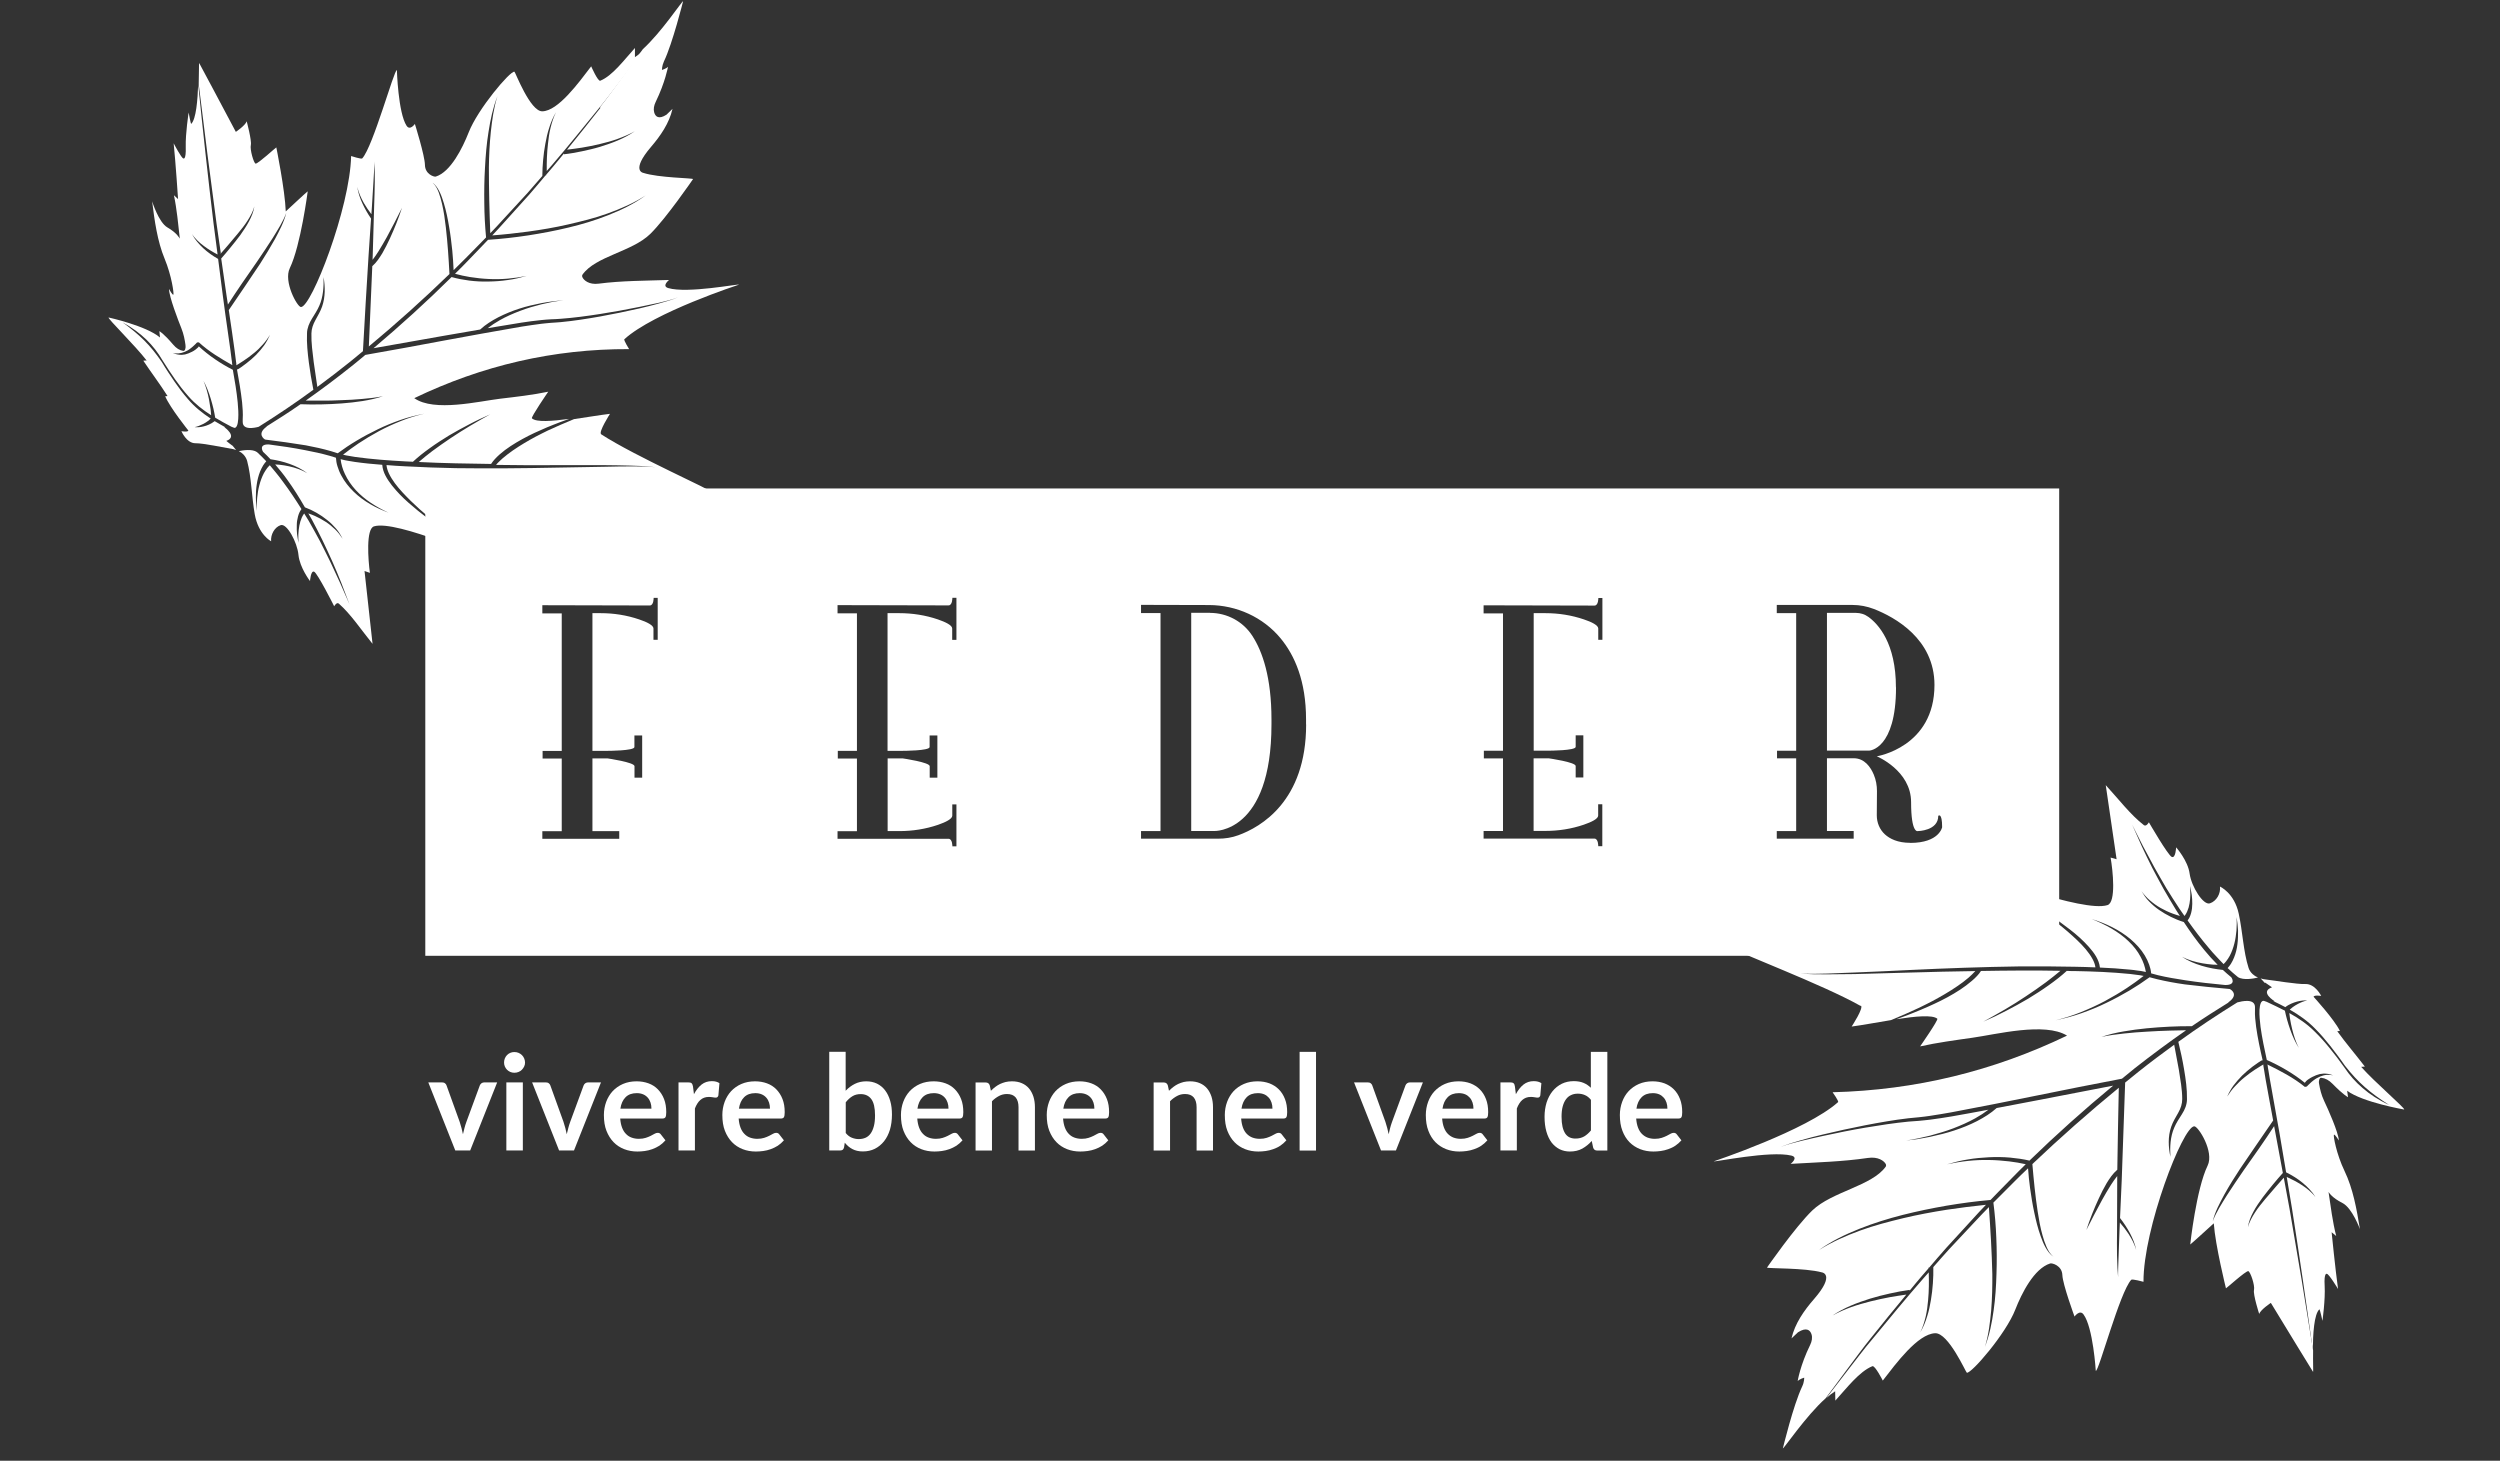
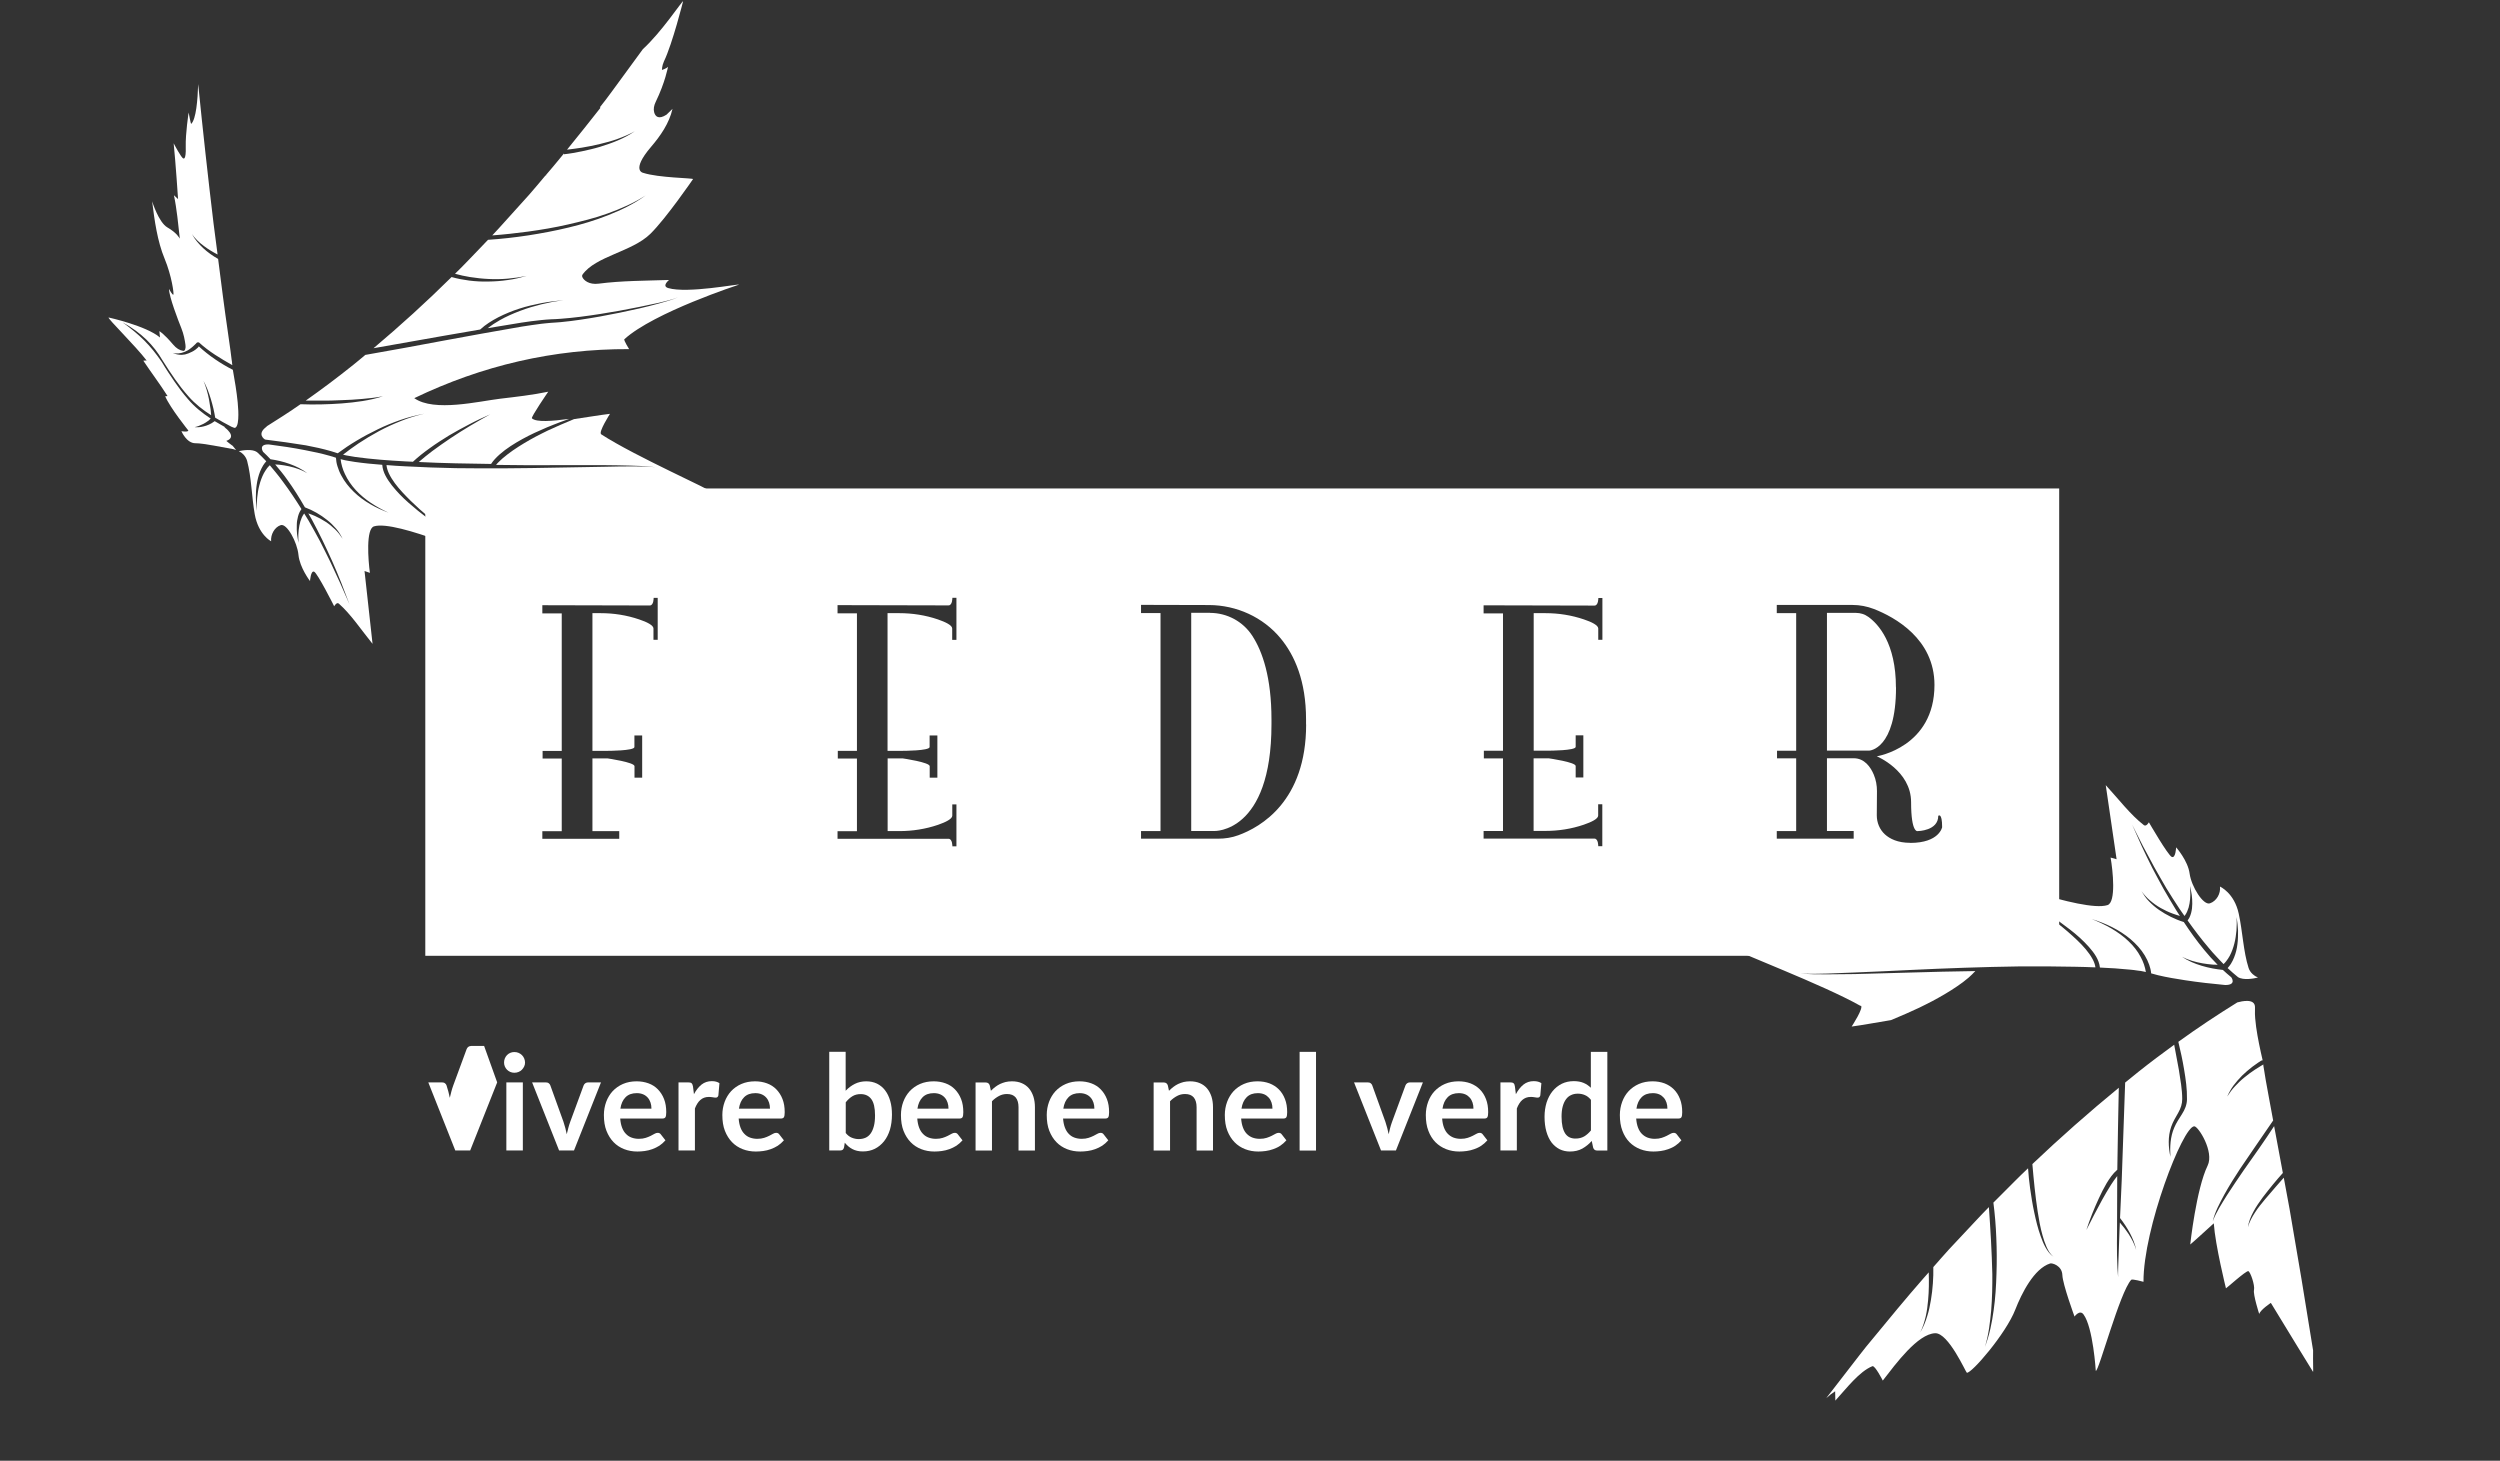
<svg xmlns="http://www.w3.org/2000/svg" id="Livello_1" viewBox="0 0 283.45 165.62">
  <rect x="0" y="0" width="283.45" height="165.62" fill="#333333" stroke="none" />
  <defs>
    <style>.cls-1{fill:#fff;}</style>
  </defs>
-   <path class="cls-1" d="M25,28.78c.27-.31.53-.62.82-.94.37-.43.75-.88,1.13-1.34.39-.47.78-.95,1.11-1.47.32-.51.63-1.05.78-1.63-.08.59-.32,1.16-.61,1.7-.29.55-.64,1.06-.99,1.56-.37.5-.75.97-1.12,1.42-.35.43-.69.84-1.04,1.23.21,1.41.41,2.82.61,4.23.05.33.1.66.15.99,1.06-1.64,2.16-3.23,3.28-4.83.6-.9,1.22-1.79,1.8-2.71.56-.92,1.17-1.85,1.54-2.86-.25,1.04-.78,2.02-1.28,2.97-.53.95-1.1,1.88-1.68,2.79-1.17,1.77-2.37,3.51-3.56,5.27,0,0,0,0,0,0,.12.84.25,1.67.37,2.51.11.82.17,1.23.29,2.06.05.41.08.62.13,1.03.03.21.04.31.07.52,0,.05,0,.09-.01.14.1-.06.16-.09.27-.16.2-.12.39-.25.59-.38.39-.25.76-.54,1.13-.84.37-.29.7-.62,1.01-.97.31-.34.59-.72.83-1.11-.19.42-.41.83-.68,1.21-.28.38-.58.74-.92,1.08-.34.34-.7.65-1.08.94-.19.15-.38.29-.58.43-.1.07-.2.14-.3.2-.05.03-.11.06-.17.07,0,0-.02,0-.02,0,.23,1.24.44,2.48.58,3.73.06.63.11,1.27.07,1.91,0,0,0,.01,0,.02,0,.11,0,.17,0,.29,0,.96,1.33.68,1.81.55,2.12-1.33,4.19-2.72,6.2-4.2-.2-1.03-.38-2.05-.51-3.08-.14-1.1-.26-2.2-.21-3.33,0-.28.07-.58.17-.86.1-.28.24-.54.39-.79.3-.49.61-.95.83-1.46.45-1.01.51-2.14.49-3.25.18,1.09.21,2.24-.17,3.34-.19.55-.5,1.05-.76,1.54-.27.49-.44.98-.45,1.5-.03,1.07.13,2.17.26,3.26.13.94.27,1.87.41,2.81,1.26-.93,2.52-1.89,3.75-2.88.48-.39.95-.78,1.42-1.17.2-3.62.41-7.25.64-10.87.09-1.39.18-2.78.28-4.17-.38-.55-.7-1.12-.97-1.7-.28-.6-.5-1.23-.59-1.89.15.64.42,1.25.74,1.82.25.44.55.87.86,1.28.02-.29.04-.59.06-.88.07-1.11.1-1.66.17-2.78.03-.55.05-.83.08-1.39.02-.46.06-.93,0-1.39.14,1.84.06,3.71,0,5.55-.06,1.85-.11,3.69-.16,5.54,0,.17-.01.35-.02.52.24-.3.46-.63.67-.96.33-.52.63-1.06.94-1.6.59-1.09,1.17-2.21,1.73-3.34-.39,1.18-.85,2.34-1.37,3.47-.26.57-.55,1.13-.86,1.68-.32.51-.63,1.02-1.14,1.47-.12,3.03-.25,6.07-.39,9.1,3.15-2.62,6.19-5.35,9.14-8.21-.09-1.76-.21-3.54-.41-5.29-.1-.9-.23-1.79-.43-2.66-.1-.44-.22-.87-.37-1.28-.16-.41-.35-.82-.7-1.12.38.27.61.67.81,1.07.2.41.33.83.47,1.27.26.86.44,1.75.59,2.65.16.89.26,1.8.36,2.7.07.74.12,1.47.15,2.22.94-.9,1.85-1.85,2.78-2.79.3-.3.6-.61.9-.92-.12-1.3-.19-2.59-.2-3.9-.02-1.33,0-2.67.08-4.02.07-1.35.18-2.7.4-4.05.21-1.35.49-2.72,1.01-4.04-.43,1.35-.6,2.7-.75,4.04-.14,1.34-.2,2.68-.22,4.02,0,2.49.06,4.98.16,7.47.49-.5.97-1.02,1.44-1.54,1.11-1.2,1.67-1.81,2.79-3.03.56-.63,1.12-1.28,1.67-1.92,0-.61.04-1.21.09-1.81.06-.61.13-1.22.25-1.83.11-.61.24-1.22.44-1.82.19-.61.43-1.21.78-1.77-.3.58-.48,1.18-.63,1.78-.15.6-.23,1.21-.29,1.81-.12,1.03-.15,2.06-.14,3.08.19-.22.38-.44.58-.66,1.85-2.15,3.63-4.36,5.42-6.56.92-1.1,1.77-2.27,2.66-3.42.93-1.22,1.45-1.91,2.28-3.01-.32.29-.64.55-.94.74,0-.42,0-.62,0-1.04-1.2,1.32-2.55,3.16-3.93,3.71-.27.11-1.03-1.63-1.03-1.63-1.43,1.87-3.74,5.06-5.54,5.1-1.38.03-3.07-4.47-3.16-4.49-.46-.14-4.16,4.23-5.19,6.88-.7,1.78-2.05,4.49-3.73,5.01-.2.06-1.21-.27-1.23-1.32-.01-1.05-1.14-4.65-1.14-4.65,0,0-.55.8-.94.21-.96-1.47-1.1-6.31-1.1-6.31-.31-.1-2.69,8.65-3.93,10.01-.1.11-1.26-.27-1.26-.27-.12,5.88-4.51,17.17-5.69,17.12-.42-.01-2-2.89-1.26-4.41,1.24-2.57,2.03-8.71,2.03-8.71-.03-.01-2.49,2.28-2.49,2.28-.09-2.45-1.07-7.26-1.07-7.26-.05,0-2.1,1.89-2.35,1.84-.21-.05-.66-1.59-.54-2.11.12-.49-.47-2.69-.47-2.69-.14.47-1.23,1.2-1.23,1.2-1.37-2.61-4.16-7.81-4.16-7.81-.03,0-.01,1.08-.05,2.39.64,5.27,1.31,10.54,2.02,15.81.16,1.16.34,2.31.5,3.46Z" />
  <path class="cls-1" d="M68.06,12.25c-1.24,1.58-2.5,3.16-3.77,4.72.56-.07,1.13-.14,1.69-.23.68-.11,1.35-.25,2.03-.41.67-.16,1.35-.34,2.01-.58.66-.24,1.32-.51,1.95-.87-1.21.84-2.57,1.34-3.92,1.76-.68.21-1.36.36-2.05.51-.68.14-1.37.27-2.06.34,0-.04,0-.06,0-.09-.41.49-.8.99-1.22,1.48-.27.31-.53.62-.8.94,0,.02,0,.05,0,.07-.03,0-.05,0-.07,0-.61.73-1.22,1.46-1.84,2.17-1.11,1.24-1.67,1.85-2.77,3.07-.47.53-.95,1.05-1.43,1.56,1.35-.1,2.7-.25,4.05-.43,1.52-.21,3.03-.46,4.54-.81,1.51-.35,3.02-.71,4.5-1.25,1.47-.53,2.94-1.16,4.31-2.05-1.32.97-2.79,1.67-4.26,2.25-1.48.59-2.99,1.04-4.5,1.4-1.52.37-3.04.65-4.57.89-1.52.23-3.03.4-4.55.5-.29.3-.58.61-.87.91-.94.97-1.85,1.95-2.81,2.88-.02.02-.04.04-.06.06.55.15,1.12.28,1.69.37.7.11,1.41.19,2.12.22,1.43.08,2.88-.06,4.32-.35-.71.2-1.43.38-2.16.47-.73.11-1.46.16-2.19.17-.73.02-1.46-.02-2.18-.11-.67-.09-1.33-.21-1.99-.4-2.85,2.82-5.8,5.5-8.85,8.07,2.62-.47,5.24-.93,7.86-1.39,1.41-.25,2.82-.49,4.23-.73.63-.58,1.32-1,2.06-1.39.77-.39,1.58-.72,2.39-.98.82-.27,1.65-.45,2.48-.62.42-.08.84-.14,1.26-.2.5-.05.75-.08,1.25-.14-.5.08-.75.12-1.25.2-.41.09-.83.17-1.24.27-.82.21-1.64.44-2.43.75-.79.3-1.57.64-2.29,1.05-.48.27-.95.58-1.38.91,1.27-.22,2.55-.43,3.82-.63.74-.11,1.49-.22,2.24-.29.37-.05.76-.06,1.13-.09.37-.02.73-.02,1.11-.06,1.48-.11,2.96-.31,4.44-.54s2.96-.5,4.44-.8c.74-.15,1.48-.31,2.22-.47.74-.19,1.48-.34,2.2-.63-.72.31-1.46.5-2.19.71-.74.2-1.47.39-2.21.56-1.48.34-2.96.64-4.44.91-1.48.26-2.97.5-4.46.64-.37.04-.75.05-1.12.08-.37.04-.73.06-1.1.11-.74.09-1.48.21-2.22.32-2.96.5-5.91,1.05-8.86,1.59-2.94.56-5.88,1.09-8.83,1.61-.01,0-.02,0-.03,0-.46.38-.91.77-1.38,1.14-1.76,1.41-3.56,2.76-5.39,4.05.55,0,1.1,0,1.66,0,.79,0,1.59,0,2.38-.05.79-.03,1.58-.06,2.37-.14.79-.07,1.58-.15,2.35-.31-.75.26-1.53.42-2.32.55-.78.12-1.57.21-2.37.27-1.55.11-3.1.15-4.66.09-1.26.88-2.56,1.71-3.87,2.53.02,0,.03,0,.05,0-1.22.86-.22,1.46-.22,1.46,0,0,.02,0,.06.02,1.54.19,3.06.4,4.59.65.96.18,1.91.39,2.85.66.25.07.51.16.76.24.69-.51,1.39-.98,2.13-1.42.78-.47,1.59-.9,2.42-1.3.83-.41,1.69-.75,2.57-1.06.88-.31,1.79-.53,2.7-.71-.91.22-1.8.48-2.65.83-.86.34-1.69.72-2.49,1.15-.8.43-1.58.9-2.32,1.39-.61.41-1.2.84-1.76,1.28,0,0,.01,0,.02,0,.21.07.45.1.68.14.23.04.47.08.7.12,1.89.26,3.8.4,5.69.5.28.02.56.03.84.04.6-.56,1.24-1.06,1.91-1.54.7-.51,1.43-.97,2.17-1.43.75-.44,1.52-.87,2.3-1.27.39-.21.79-.4,1.18-.59.48-.22.72-.33,1.21-.55-.77.43-1.54.86-2.29,1.31-.75.44-1.48.92-2.2,1.39-.72.48-1.42.98-2.1,1.48-.52.39-1.03.81-1.52,1.23,1.4.07,2.8.12,4.2.15,1.33.03,2.67.05,4,.07.13-.2.26-.36.41-.53.17-.2.37-.37.56-.55.39-.34.81-.66,1.24-.94.87-.57,1.78-1.06,2.71-1.5.47-.22.94-.42,1.42-.63.48-.19.95-.39,1.44-.57.36-.13.72-.26,1.08-.39-1.95.26-3.73.4-4.23-.06-.14-.13,1.85-3.02,1.85-3.02-1.79.37-3.63.58-5.42.79-2.43.29-7.52,1.54-9.77-.06,7.72-3.71,15.79-5.59,24.36-5.56,0,0-.64-1.02-.54-1.12,3.35-3.05,13-6.19,13-6.19-.04-.11-5.84,1.03-8.02.39-.79-.23.09-.92.09-.92-2.66.09-5.4.08-7.99.42-1.09.14-1.68-.39-1.83-.72-.05-.09-.05-.22,0-.3,1.48-2.1,5.62-2.59,7.7-4.63,1.8-1.77,4.84-6.21,4.84-6.21-.08-.12-3.91-.14-5.64-.7,0,0-1.45-.22.86-2.93,1.08-1.26,2.07-2.68,2.45-4.33-.28.26-.41.39-.68.66-.9.58-1.27.21-1.4-.27-.1-.36-.02-.78.17-1.17,1.09-2.24,1.4-3.99,1.4-3.99-.21.22-.69.36-.69.36,0,0,0-.48.23-.97.98-2.05,2.17-6.82,2.17-6.82-.11-.04-2.46,3.52-4.56,5.43-.83,1.14-1.34,1.84-2.26,3.09-.87,1.17-1.69,2.35-2.59,3.47Z" />
  <path class="cls-1" d="M26.35,50.53c-.29-.21-.42-.32-.69-.54,1.34-.48-.24-1.57-.24-1.57.06.01.1.02.15.04-.42-.23-.83-.47-1.23-.71-.23.18-.42.28-.63.38-.2.09-.4.16-.6.21-.38.1-.74.12-1.05.09.31-.06.65-.19,1-.37.17-.09.35-.2.52-.33.11-.08.21-.17.31-.27-.94-.62-1.83-1.32-2.59-2.22-.55-.63-1.03-1.27-1.5-1.95-.47-.69-.94-1.38-1.45-2.24-1.35-1.97-2.51-3.08-4.45-4.5,1.1.6,1.97,1.26,2.7,1.96.73.71,1.31,1.47,1.81,2.32.5.81.97,1.5,1.44,2.18.47.67.96,1.3,1.51,1.92.76.87,1.64,1.55,2.58,2.15-.02-.22-.03-.44-.06-.66-.05-.37-.11-.74-.18-1.11-.14-.74-.35-1.46-.63-2.13.34.61.61,1.32.83,2.05.11.36.21.73.3,1.11.08.34.14.67.2,1.02.6.36,1.22.7,1.85,1.03.07.02.16.07.21.08.04,0,.07.05.15.04.1-.01.15-.06.22-.17.12-.22.16-.53.18-.83.04-.61,0-1.25-.06-1.88-.12-1.23-.33-2.46-.55-3.7-1.35-.68-2.74-1.62-3.86-2.66-.04.08-.09.13-.15.18-.07.06-.14.13-.21.18-.14.11-.28.19-.42.26-.27.14-.54.24-.78.3-.25.05-.48.06-.72.02-.11,0-.23-.05-.34-.07-.14-.05-.2-.08-.34-.13.13.03.2.04.33.06.11,0,.22.01.33,0,.22-.02.45-.07.69-.17.24-.1.48-.23.72-.43.12-.09.25-.2.37-.32.06-.06.12-.12.19-.18.06-.06.11-.15.19-.15h.14s0-.01,0-.01c1.15,1.06,2.46,1.83,3.81,2.6-.01-.04-.03-.09-.03-.13,0-.17-.03-.34-.06-.51-.05-.41-.08-.61-.13-1.03-.12-.82-.17-1.23-.29-2.05-.24-1.65-.35-2.47-.57-4.12-.19-1.4-.36-2.8-.54-4.21-.64-.36-1.19-.76-1.68-1.21-.25-.24-.49-.48-.7-.74-.22-.26-.42-.55-.58-.88.18.3.4.53.63.76.23.22.48.44.75.63.45.34.96.65,1.52.94-.15-1.18-.31-2.36-.46-3.54-.63-5.25-1.21-10.51-1.74-15.78-.06,1.78-.23,3.97-.79,4.51-.05.05-.29-1.29-.29-1.29,0,0-.37,2.37-.33,3.9.05,1.52-.26,1.31-.26,1.31-.22,0-1.11-1.72-1.11-1.72.22,2.1.5,6.33.5,6.33-.01,0-.47-.44-.47-.44.34,1.62.48,3.28.67,4.92-.03-.03-.31-.64-1.41-1.27-1-.58-1.73-2.96-1.73-2.96.27,2.18.59,4.52,1.42,6.52.79,1.91,1.07,3.95.99,4.06-.09.11-.5-.65-.5-.65.02.92,1.04,3.55,1.4,4.45.28.7.39,1.33.47,1.9.06.37-.06.7-.23.68h-.02c-.41-.06-.79-.29-1.15-.72-1.11-1.3-1.56-1.52-1.56-1.52.03.29.05.43.07.72-1.56-1.33-5.83-2.27-5.83-2.27-.09.16,2.99,3.15,4.32,4.88-.15,0-.22,0-.38.02.9,1.35,1.88,2.64,2.75,4.01-.11,0-.17.02-.27.02.54,1.29,2.63,3.89,2.63,3.89-.08.21-.79.07-.79.07,0,0,.58,1.39,1.61,1.37.82-.01,3.13.47,4.28.67.1.02.2.07.31.1-.14-.18-.26-.32-.43-.53Z" />
  <path class="cls-1" d="M68.16,49.23c-.34-.22,1-2.31,1-2.31-1.12.13-2.62.39-4.08.6-.05.02-.09.04-.14.06-.57.24-.85.36-1.42.6-.47.2-.94.42-1.4.63-.46.23-.92.45-1.37.69-.9.48-1.77,1-2.6,1.57-.41.29-.81.59-1.18.91-.25.23-.52.47-.73.73,2.26.03,4.53.05,6.79.03,1.89,0,3.77,0,5.66,0,.94,0,1.88.03,2.82.05.94.04,1.88.04,2.79.19-.92-.12-1.86-.09-2.8-.1-.94,0-1.88.02-2.82.04-1.88.03-3.77.06-5.66.1-3.79.08-7.57.11-11.36.06-1.9-.03-3.81-.11-5.71-.21-.71-.03-1.42-.08-2.13-.14.03.32.13.64.27.94.18.39.42.76.68,1.12.53.72,1.16,1.36,1.8,2,.65.64,1.33,1.24,2.03,1.83.7.58,1.41,1.15,2.15,1.7-1.54-.96-3.05-2.1-4.41-3.3-.7-.61-1.34-1.27-1.92-2-.51-.67-1.02-1.43-1.08-2.32-1.05-.08-2.1-.18-3.13-.33-.24-.03-.48-.08-.72-.12-.24-.04-.48-.08-.72-.15-.05-.01-.1-.03-.15-.04.06.56.23,1.15.49,1.69.3.65.72,1.26,1.22,1.81,1.01,1.1,2.34,1.93,3.73,2.57-1.44-.53-2.83-1.28-3.95-2.37-.56-.54-1.05-1.16-1.41-1.84-.19-.34-.33-.7-.44-1.06-.1-.31-.15-.62-.17-.96-.24-.08-.47-.16-.71-.22-.91-.26-1.84-.46-2.79-.64-1.36-.27-2.74-.47-4.12-.65-1.22-.03-.64.84-.64.84,0,0,0,0,0,0,.29.27.57.55.84.84.36.05.71.12,1.06.2.38.09.75.2,1.11.33.72.26,1.42.6,2.01,1.06-.64-.39-1.36-.63-2.08-.79-.36-.08-.73-.14-1.1-.18-.16-.02-.31-.02-.47-.03.47.55.93,1.11,1.34,1.69.73,1,1.4,2.08,2.03,3.17.48.18.9.38,1.32.62.42.24.82.51,1.19.81.38.29.71.63,1.02.98.31.35.54.75.75,1.16-.25-.38-.52-.75-.86-1.07-.33-.32-.68-.61-1.07-.86-.38-.25-.79-.47-1.21-.66-.24-.11-.49-.2-.75-.29.13.23.27.45.39.68.43.78.81,1.57,1.21,2.36.37.79.76,1.59,1.11,2.39.35.81.7,1.61,1.02,2.43.38.98.57,1.47.94,2.46-.42-.97-.63-1.45-1.06-2.42-.44-.96-.67-1.44-1.11-2.39-.38-.8-.79-1.57-1.18-2.36-.43-.77-.83-1.55-1.28-2.31-.16-.28-.34-.55-.51-.83-.02.03-.05.06-.06.08-.08.12-.16.26-.22.4-.12.28-.21.58-.27.9-.06.31-.09.63-.11.96-.01.32,0,.65.01.98-.06-.33-.12-.66-.16-.99-.03-.33-.05-.67-.03-1,0-.34.05-.67.14-1,.04-.17.11-.33.18-.49.06-.12.13-.22.21-.34-.66-1.06-1.35-2.1-2.09-3.09-.26-.36-.53-.71-.81-1.05-.22-.28-.46-.55-.69-.83-.1.09-.19.2-.28.3-.14.19-.27.39-.39.6-.22.42-.39.88-.51,1.35-.13.47-.2.95-.25,1.44-.02.3-.03.45-.05.74,0,.3,0,.45,0,.75-.03-.3-.05-.45-.07-.75-.01-.3-.02-.45-.03-.75,0-.5.02-1,.1-1.5.07-.5.19-.99.38-1.47.1-.24.21-.47.35-.7.1-.16.22-.31.35-.46-.33-.36-.69-.71-1.05-1.04-.56-.39-1.63-.2-2.06-.11.2.1.38.23.53.39.2.22.34.46.41.72.49,1.83.51,4.04.86,6.03.41,2.34,1.86,3.08,1.86,3.08-.07-.77.4-1.61,1.09-1.83.69-.23,1.87,1.92,2.01,3.37.14,1.45,1.31,2.97,1.31,2.97,0,0,.08-1.24.47-1.06.39.18,2.27,3.92,2.27,3.92,0,0,.28-.52.53-.3,1.34,1.17,2.57,3.02,3.82,4.56-.3-2.75-.6-5.51-.91-8.26.25.08.37.12.61.21-.2-1.47-.46-4.99.46-5.27,2.52-.8,13.03,3.9,13.03,3.9.12-.11-.22-3.01-.22-3.01,3.21.23,6.4.73,9.58,1.26,0,0-.7-3.38-.24-3.64,1.48-.85,4.28-.69,6.35-.84-.16-.42-.24-.62-.4-1.03,3.23-1.17,10.26-.48,10.26-.48.11-.21-8.7-4.07-12.6-6.6Z" />
  <path class="cls-1" d="M214.96,77.94c0-5.01-1.99-7.18-3.13-8-.41-.3-.9-.45-1.4-.45h-3.29v15.61h4.82s3.01-.15,3.01-7.16Z" />
  <path class="cls-1" d="M48.22,55.38v52.99h185.25v-52.99H48.22ZM74.56,72.54h-.47v-1.28c0-.37-.75-.74-1.62-1.03-1.41-.48-2.88-.71-4.37-.71h-.93v15.61h1.73s3.03,0,3.03-.43v-1.31s.88,0,.88,0v4.78h-.87v-1.3c0-.44-3.04-.88-3.04-.88h-1.73v8.24h3.04v.87h-8.72v-.86h2.2v-8.24h-2.17v-.86h2.17v-15.59h-2.2v-.93l12.18.03c.46,0,.44-.86.44-.86h.46v4.76ZM108.43,72.55h-.47v-1.29c0-.37-.75-.73-1.62-1.03-1.41-.48-2.89-.71-4.38-.71h-1.33v15.61h1.73s3.04,0,3.04-.43v-1.31s.88,0,.88,0v4.78h-.87v-1.3c0-.44-3.04-.88-3.04-.88h-1.73v8.24h1.33c1.49,0,2.97-.23,4.38-.71.87-.3,1.62-.67,1.62-1.04v-1.28h.47v4.76h-.46s.02-.86-.44-.86h-3.86s-8.72,0-8.72,0v-.86h2.2v-8.24h-2.17v-.87h2.17v-15.59h-2.2v-.93l12.58.03c.46,0,.44-.86.44-.86h.46v4.77ZM148.09,82.14c0,8.69-5.13,11.63-7.69,12.56-.73.27-1.51.39-2.29.39h-8.74v-.86h2.21v-24.72h-2.21v-.93l7.7.02c3.13.01,6.14,1.37,8.13,3.78,1.6,1.94,2.88,4.85,2.88,9.19v.57ZM181.68,72.54h-.47v-1.28c0-.37-.75-.74-1.62-1.03-1.41-.48-2.88-.71-4.37-.71h-1.33v15.59h1.73s3.03,0,3.03-.43v-1.31s.87,0,.87,0v4.78h-.87v-1.3c0-.44-3.04-.87-3.04-.87h-1.73v8.23h1.33c1.49,0,2.97-.23,4.37-.71.87-.3,1.62-.66,1.62-1.03v-1.28h.47v4.75h-.46s.02-.86-.44-.86h-3.85s-8.71,0-8.71,0v-.86h2.2v-8.23h-2.17v-.87h2.17v-15.57h-2.2v-.92l12.57.03c.46,0,.44-.86.44-.86h.46v4.76ZM216.58,95.56c-1.41,0-2.31-.45-2.87-.96-.6-.55-.92-1.34-.92-2.15l.02-2.75c0-.64-.11-1.28-.36-1.87-.36-.86-1.05-1.86-2.28-1.86h-3.03v8.25h3.03v.87s-8.72,0-8.72,0v-.86h2.2v-8.25h-2.17v-.86h2.17v-15.6h-2.2v-.93h8.59c.83,0,1.65.16,2.43.46,2.35.92,6.86,3.38,6.86,8.61,0,7.06-6.54,8.09-6.54,8.09,0,0,3.89,1.61,3.89,5.2s.76,3.28.76,3.28c0,0,2.32-.02,2.32-1.73,0,0,.44-.44.44,1.29,0,0-.32,1.78-3.62,1.78Z" />
  <path class="cls-1" d="M137.2,69.48h-2.14v24.74h2.61s6.49.26,6.49-12.1v-.53c0-4.79-1.02-7.72-2.16-9.48-1.05-1.64-2.87-2.62-4.81-2.62Z" />
-   <path class="cls-1" d="M56.37,122.72l-3.06,7.72h-1.69l-3.06-7.72h1.54c.14,0,.26.03.35.1.09.07.15.15.18.25l1.49,4.13c.08.24.15.48.21.71s.11.46.16.69c.05-.23.11-.46.17-.69s.13-.47.22-.71l1.52-4.13c.04-.1.1-.18.19-.25.09-.06.2-.1.32-.1h1.47Z" />
+   <path class="cls-1" d="M56.37,122.72l-3.06,7.72h-1.69l-3.06-7.72h1.54c.14,0,.26.03.35.1.09.07.15.15.18.25c.08.24.15.48.21.71s.11.46.16.69c.05-.23.11-.46.17-.69s.13-.47.22-.71l1.52-4.13c.04-.1.1-.18.19-.25.09-.06.2-.1.32-.1h1.47Z" />
  <path class="cls-1" d="M59.53,120.47c0,.16-.03.31-.1.45-.07.14-.15.26-.26.37-.11.11-.23.19-.38.25-.15.06-.3.09-.47.09s-.31-.03-.46-.09c-.14-.06-.27-.15-.37-.25s-.19-.23-.25-.37c-.06-.14-.09-.29-.09-.45s.03-.32.09-.47.15-.27.25-.38c.11-.11.23-.19.37-.25s.29-.09.46-.09.32.03.47.09.27.15.38.25c.11.1.19.23.26.38.06.15.1.3.1.47ZM59.28,122.72v7.72h-1.87v-7.72h1.87Z" />
  <path class="cls-1" d="M68.14,122.72l-3.06,7.72h-1.69l-3.06-7.72h1.54c.14,0,.26.03.35.1.09.07.15.15.18.25l1.49,4.13c.08.24.15.48.21.71s.11.46.16.69c.05-.23.11-.46.17-.69s.13-.47.22-.71l1.52-4.13c.04-.1.1-.18.19-.25.09-.06.2-.1.32-.1h1.47Z" />
  <path class="cls-1" d="M70.32,126.82c.03.4.1.74.21,1.03.11.29.26.53.44.71.18.19.39.33.64.42s.52.14.82.14.56-.04.78-.11.41-.15.57-.23c.16-.09.31-.16.43-.23s.24-.11.36-.11c.16,0,.27.06.35.17l.53.68c-.21.24-.44.44-.69.61-.26.16-.52.29-.8.39s-.56.17-.85.21c-.29.04-.57.06-.84.06-.54,0-1.04-.09-1.5-.27s-.86-.44-1.2-.79c-.34-.35-.61-.78-.81-1.29-.2-.51-.29-1.11-.29-1.79,0-.53.09-1.02.26-1.49.17-.46.42-.87.73-1.21.32-.34.71-.62,1.17-.82.46-.2.98-.3,1.55-.3.49,0,.94.08,1.35.23s.77.38,1.06.68.53.66.7,1.1c.17.43.25.93.25,1.49,0,.28-.03.47-.09.57-.06.1-.18.15-.35.15h-4.78ZM73.86,125.7c0-.24-.03-.47-.1-.68s-.17-.4-.31-.56c-.14-.16-.31-.29-.52-.38-.21-.09-.45-.14-.73-.14-.54,0-.96.15-1.27.46-.31.31-.51.74-.59,1.3h3.51Z" />
  <path class="cls-1" d="M78.68,124.06c.24-.46.53-.82.86-1.09.33-.26.72-.39,1.17-.39.36,0,.64.08.86.23l-.12,1.39c-.03.09-.06.15-.11.19s-.11.06-.19.06c-.07,0-.19-.01-.34-.04-.15-.02-.29-.04-.43-.04-.21,0-.39.03-.55.09-.16.06-.31.15-.43.26-.13.11-.24.25-.34.41-.1.16-.19.34-.27.55v4.76h-1.86v-7.72h1.09c.19,0,.32.03.4.1.07.07.12.19.15.36l.11.87Z" />
  <path class="cls-1" d="M83.75,126.82c.03.4.1.74.21,1.03.11.29.26.53.44.71.18.19.39.33.64.42s.52.14.82.14.56-.04.78-.11.41-.15.57-.23c.16-.09.31-.16.43-.23s.24-.11.36-.11c.16,0,.27.06.35.17l.53.68c-.21.24-.44.44-.69.61-.26.16-.52.29-.8.39s-.56.17-.85.21c-.29.04-.57.06-.84.06-.54,0-1.04-.09-1.5-.27s-.86-.44-1.2-.79c-.34-.35-.61-.78-.81-1.29s-.29-1.11-.29-1.79c0-.53.09-1.02.26-1.49.17-.46.42-.87.73-1.21.32-.34.71-.62,1.17-.82.46-.2.98-.3,1.55-.3.49,0,.94.08,1.35.23s.77.38,1.06.68.53.66.7,1.1c.17.43.25.93.25,1.49,0,.28-.03.47-.09.57-.06.1-.18.15-.35.15h-4.78ZM87.3,125.7c0-.24-.03-.47-.1-.68s-.17-.4-.31-.56c-.14-.16-.31-.29-.52-.38-.21-.09-.45-.14-.73-.14-.54,0-.96.15-1.27.46-.31.31-.51.74-.59,1.3h3.51Z" />
  <path class="cls-1" d="M95.88,123.67c.31-.33.66-.59,1.04-.78.38-.19.81-.29,1.3-.29.45,0,.85.09,1.21.26.36.18.67.43.92.76.25.33.45.73.58,1.19.14.47.2.99.2,1.57,0,.63-.08,1.2-.23,1.71-.16.51-.38.95-.67,1.31-.29.36-.64.65-1.04.85s-.86.3-1.35.3c-.24,0-.46-.02-.66-.07-.2-.05-.38-.11-.54-.2-.17-.09-.32-.19-.46-.31s-.27-.26-.4-.41l-.08.52c-.03.13-.08.22-.15.28-.07.05-.17.08-.3.08h-1.23v-11.19h1.86v4.41ZM95.88,128.45c.21.26.44.44.69.54.25.1.51.16.79.16s.54-.05.77-.15.42-.26.58-.48c.16-.22.28-.5.37-.84.09-.34.13-.74.13-1.22,0-.85-.14-1.46-.42-1.84-.28-.38-.69-.57-1.21-.57-.36,0-.67.08-.93.24-.27.16-.52.39-.76.69v3.46Z" />
  <path class="cls-1" d="M104,126.82c.03.4.1.74.21,1.03.11.29.26.53.44.71.18.19.39.33.64.42s.52.14.82.14.56-.04.78-.11.41-.15.57-.23c.16-.09.31-.16.43-.23s.24-.11.36-.11c.16,0,.27.06.35.17l.53.68c-.21.24-.44.44-.69.61-.26.16-.52.29-.8.39s-.56.17-.85.21c-.29.04-.57.06-.84.06-.54,0-1.04-.09-1.5-.27s-.86-.44-1.2-.79c-.34-.35-.61-.78-.81-1.29s-.29-1.11-.29-1.79c0-.53.09-1.02.26-1.49.17-.46.42-.87.73-1.21.32-.34.71-.62,1.17-.82.46-.2.98-.3,1.55-.3.49,0,.94.08,1.35.23s.77.38,1.06.68.53.66.7,1.1c.17.43.25.93.25,1.49,0,.28-.03.47-.09.57-.06.1-.18.15-.35.15h-4.78ZM107.54,125.7c0-.24-.03-.47-.1-.68s-.17-.4-.31-.56c-.14-.16-.31-.29-.52-.38-.21-.09-.45-.14-.73-.14-.54,0-.96.15-1.27.46-.31.31-.51.74-.59,1.3h3.51Z" />
  <path class="cls-1" d="M112.35,123.67c.16-.16.32-.3.49-.43.17-.13.36-.25.55-.34s.4-.16.62-.22c.22-.05.46-.08.72-.08.42,0,.8.07,1.12.21.33.14.6.34.82.6.22.26.38.57.5.93.11.36.17.75.17,1.19v4.92h-1.86v-4.92c0-.47-.11-.84-.32-1.1-.22-.26-.54-.39-.99-.39-.32,0-.62.07-.9.22-.28.15-.55.34-.8.6v5.59h-1.86v-7.72h1.14c.24,0,.4.11.47.34l.13.61Z" />
  <path class="cls-1" d="M120.53,126.82c.03.4.1.74.21,1.03.11.29.26.53.44.71.18.19.39.33.64.42s.52.14.82.14.56-.04.78-.11.41-.15.57-.23c.16-.09.31-.16.43-.23s.24-.11.36-.11c.16,0,.27.06.35.17l.53.68c-.21.24-.44.44-.69.61-.26.16-.52.29-.8.39s-.56.17-.85.21c-.29.04-.57.06-.84.06-.54,0-1.04-.09-1.5-.27s-.86-.44-1.2-.79c-.34-.35-.61-.78-.81-1.29s-.29-1.11-.29-1.79c0-.53.09-1.02.26-1.49.17-.46.42-.87.73-1.21.32-.34.71-.62,1.17-.82.46-.2.98-.3,1.55-.3.49,0,.94.08,1.35.23s.77.38,1.06.68.53.66.7,1.1c.17.43.25.93.25,1.49,0,.28-.03.47-.09.57-.06.1-.18.15-.35.15h-4.78ZM124.08,125.7c0-.24-.03-.47-.1-.68s-.17-.4-.31-.56c-.14-.16-.31-.29-.52-.38-.21-.09-.45-.14-.73-.14-.54,0-.96.15-1.27.46-.31.31-.51.74-.59,1.3h3.51Z" />
  <path class="cls-1" d="M132.54,123.67c.16-.16.32-.3.49-.43.17-.13.36-.25.55-.34s.4-.16.62-.22c.22-.05.46-.08.72-.08.42,0,.8.07,1.12.21.33.14.6.34.82.6.22.26.38.57.5.93.11.36.17.75.17,1.19v4.92h-1.86v-4.92c0-.47-.11-.84-.32-1.1-.22-.26-.54-.39-.99-.39-.32,0-.62.07-.9.22-.28.15-.55.34-.8.6v5.59h-1.86v-7.72h1.14c.24,0,.4.11.47.34l.13.61Z" />
  <path class="cls-1" d="M140.72,126.82c.03.4.1.74.21,1.03s.26.53.44.71.4.33.64.42c.25.09.52.14.82.14s.56-.04.78-.11c.22-.07.41-.15.57-.23.16-.09.31-.16.43-.23s.24-.11.36-.11c.16,0,.27.06.35.17l.53.68c-.21.24-.44.44-.69.61s-.52.29-.8.39-.56.17-.85.21c-.29.04-.57.06-.84.06-.54,0-1.04-.09-1.5-.27-.46-.18-.86-.44-1.2-.79-.34-.35-.61-.78-.81-1.29s-.29-1.11-.29-1.79c0-.53.09-1.02.26-1.49.17-.46.42-.87.73-1.21.32-.34.71-.62,1.17-.82.46-.2.98-.3,1.55-.3.49,0,.94.08,1.35.23.41.16.76.38,1.06.68.3.3.53.66.7,1.1.17.43.25.93.25,1.49,0,.28-.03.47-.09.57-.06.1-.17.15-.35.15h-4.78ZM144.27,125.7c0-.24-.03-.47-.1-.68s-.17-.4-.31-.56c-.14-.16-.31-.29-.51-.38-.21-.09-.45-.14-.73-.14-.54,0-.96.15-1.27.46-.31.31-.51.74-.59,1.3h3.51Z" />
  <path class="cls-1" d="M149.21,119.26v11.19h-1.86v-11.19h1.86Z" />
  <path class="cls-1" d="M161.33,122.72l-3.06,7.72h-1.69l-3.06-7.72h1.54c.14,0,.26.03.35.1.09.07.15.15.18.25l1.49,4.13c.08.24.15.48.21.71s.11.46.16.69c.05-.23.1-.46.16-.69s.13-.47.22-.71l1.52-4.13c.04-.1.1-.18.19-.25.09-.06.2-.1.32-.1h1.47Z" />
  <path class="cls-1" d="M163.51,126.82c.03.4.1.74.21,1.03s.26.53.44.71.4.33.64.42c.25.09.52.14.82.14s.56-.04.78-.11c.22-.07.41-.15.57-.23.16-.09.31-.16.43-.23s.24-.11.36-.11c.16,0,.27.06.35.17l.53.68c-.21.24-.44.44-.69.61s-.52.29-.8.39-.56.17-.85.21c-.29.04-.57.06-.84.06-.54,0-1.04-.09-1.5-.27s-.86-.44-1.21-.79c-.34-.35-.61-.78-.8-1.29-.2-.51-.29-1.11-.29-1.79,0-.53.09-1.02.26-1.49.17-.46.41-.87.73-1.21.32-.34.71-.62,1.17-.82.46-.2.98-.3,1.55-.3.49,0,.94.08,1.35.23.41.16.76.38,1.06.68.3.3.53.66.7,1.1.17.43.25.93.25,1.49,0,.28-.03.47-.09.57-.06.1-.17.15-.35.15h-4.78ZM167.06,125.7c0-.24-.03-.47-.1-.68s-.17-.4-.31-.56c-.14-.16-.31-.29-.51-.38-.21-.09-.45-.14-.73-.14-.54,0-.96.15-1.27.46-.31.31-.51.74-.59,1.3h3.51Z" />
  <path class="cls-1" d="M171.87,124.06c.24-.46.53-.82.86-1.09.33-.26.72-.39,1.17-.39.36,0,.64.08.86.23l-.12,1.39c-.02.09-.06.15-.11.19-.05.04-.11.06-.19.06-.07,0-.19-.01-.34-.04s-.29-.04-.43-.04c-.21,0-.39.03-.55.09s-.3.15-.43.26c-.13.11-.24.25-.34.41-.1.16-.19.34-.27.55v4.76h-1.86v-7.72h1.09c.19,0,.32.03.4.1.08.07.13.19.15.36l.11.87Z" />
  <path class="cls-1" d="M182.24,119.26v11.19h-1.14c-.25,0-.4-.11-.47-.34l-.16-.75c-.31.36-.67.64-1.07.87-.4.22-.87.33-1.41.33-.42,0-.81-.09-1.16-.26-.35-.18-.65-.43-.91-.76-.25-.33-.45-.75-.59-1.24-.14-.49-.21-1.05-.21-1.69,0-.57.08-1.1.23-1.6.16-.49.38-.92.67-1.28s.64-.64,1.05-.85c.41-.2.86-.3,1.37-.3.43,0,.8.07,1.11.2s.58.32.82.55v-4.07h1.86ZM180.38,124.7c-.21-.26-.44-.44-.69-.54-.25-.11-.51-.16-.8-.16s-.53.05-.76.16c-.23.1-.42.26-.58.48s-.28.48-.37.81c-.09.33-.13.72-.13,1.16s.04.83.11,1.15c.07.31.18.57.31.77.14.2.3.34.5.43.2.09.41.13.65.13.39,0,.71-.08.99-.24.27-.16.53-.39.77-.68v-3.46Z" />
  <path class="cls-1" d="M185.51,126.82c.03.4.1.74.21,1.03s.26.53.44.71.4.33.64.42c.25.09.52.14.82.14s.56-.04.78-.11c.22-.07.41-.15.57-.23.16-.09.31-.16.43-.23s.24-.11.36-.11c.16,0,.27.06.35.17l.53.68c-.21.24-.44.44-.69.61s-.52.29-.8.39-.56.17-.85.21c-.29.04-.57.06-.84.06-.54,0-1.04-.09-1.5-.27s-.86-.44-1.21-.79c-.34-.35-.61-.78-.8-1.29-.2-.51-.29-1.11-.29-1.79,0-.53.09-1.02.26-1.49.17-.46.41-.87.73-1.21.32-.34.71-.62,1.17-.82.46-.2.98-.3,1.55-.3.49,0,.94.08,1.35.23.41.16.76.38,1.06.68.3.3.53.66.7,1.1.17.43.25.93.25,1.49,0,.28-.03.47-.09.57-.06.1-.17.15-.35.15h-4.78ZM189.05,125.7c0-.24-.03-.47-.1-.68s-.17-.4-.31-.56c-.14-.16-.31-.29-.51-.38-.21-.09-.45-.14-.73-.14-.54,0-.96.15-1.27.46-.31.31-.51.74-.59,1.3h3.51Z" />
  <path class="cls-1" d="M258.93,133.53c-.28.32-.57.65-.87.99-.4.45-.8.92-1.21,1.41-.41.49-.83,1-1.17,1.53-.34.53-.66,1.09-.81,1.69.07-.61.32-1.2.62-1.76.3-.57.67-1.1,1.05-1.62.39-.52.79-1.01,1.18-1.49.37-.45.74-.88,1.11-1.29-.27-1.43-.53-2.87-.8-4.3-.06-.34-.12-.67-.19-1.01-1.11,1.7-2.28,3.36-3.46,5.02-.63.93-1.28,1.86-1.89,2.82-.59.96-1.23,1.92-1.61,2.96.24-1.07.8-2.08,1.33-3.07.55-.99,1.15-1.95,1.77-2.89,1.23-1.84,2.51-3.65,3.75-5.48,0,0,0,0,0,0-.16-.85-.32-1.7-.47-2.54-.15-.83-.22-1.25-.38-2.09-.07-.42-.11-.63-.17-1.05-.04-.21-.05-.32-.09-.53,0-.05,0-.09,0-.14-.1.06-.17.1-.29.17-.21.13-.42.26-.64.4-.42.27-.82.57-1.21.89-.39.31-.75.66-1.08,1.02-.34.36-.62.75-.88,1.16.19-.43.42-.86.71-1.25.3-.39.62-.77.98-1.13.36-.35.75-.68,1.16-1,.21-.15.41-.3.63-.45.11-.07.21-.15.32-.21.05-.04.12-.07.19-.07,0,0,.02,0,.03,0-.29-1.25-.56-2.51-.74-3.79-.08-.64-.16-1.29-.13-1.95,0,0,0-.01,0-.02,0-.12,0-.18,0-.3-.03-.98-1.48-.65-2-.51-2.29,1.42-4.52,2.9-6.69,4.47.25,1.04.48,2.08.65,3.12.19,1.12.35,2.23.33,3.39,0,.29-.06.59-.16.88-.11.28-.24.56-.41.81-.32.51-.65.99-.87,1.52-.46,1.05-.5,2.2-.44,3.32-.23-1.11-.3-2.28.09-3.41.19-.56.52-1.09.8-1.59.29-.51.45-1.01.45-1.55,0-1.09-.21-2.21-.38-3.31-.17-.95-.35-1.9-.53-2.85-1.36.99-2.71,2-4.03,3.05-.52.41-1.02.83-1.53,1.24-.12,3.7-.25,7.4-.39,11.1-.06,1.42-.12,2.84-.19,4.26.43.55.8,1.12,1.12,1.71.32.61.59,1.24.71,1.91-.18-.65-.5-1.26-.87-1.83-.29-.44-.62-.87-.98-1.28-.01.3-.03.6-.04.9-.04,1.13-.06,1.7-.1,2.84-.02.57-.03.85-.05,1.42,0,.47-.04.95.03,1.41-.2-1.87-.18-3.78-.16-5.66.01-1.89.02-3.77.02-5.65,0-.18,0-.35,0-.53-.25.31-.49.66-.71,1-.35.54-.66,1.1-.98,1.66-.62,1.13-1.22,2.29-1.81,3.46.39-1.21.87-2.41,1.41-3.58.26-.59.57-1.17.89-1.73.33-.53.67-1.06,1.21-1.53.05-3.1.1-6.19.17-9.29-3.38,2.77-6.64,5.65-9.8,8.65.15,1.79.33,3.6.6,5.38.14.91.3,1.82.55,2.7.12.44.27.88.45,1.3.19.42.41.83.8,1.12-.42-.26-.69-.66-.92-1.07-.23-.41-.39-.84-.55-1.28-.31-.87-.53-1.77-.72-2.68-.2-.91-.34-1.83-.47-2.74-.1-.75-.18-1.5-.23-2.25-1.01.94-1.97,1.94-2.97,2.93-.32.32-.64.64-.96.96.17,1.32.28,2.64.33,3.97.06,1.36.07,2.72.02,4.1-.04,1.37-.12,2.76-.32,4.14-.19,1.38-.46,2.78-.99,4.15.43-1.39.58-2.77.71-4.14.11-1.37.14-2.74.13-4.1-.06-2.54-.21-5.08-.39-7.61-.52.53-1.04,1.07-1.54,1.61-1.19,1.26-1.79,1.9-2.98,3.18-.6.66-1.19,1.34-1.78,2.01.02.62-.01,1.23-.05,1.85-.05.62-.11,1.25-.22,1.87-.1.62-.23,1.25-.43,1.87-.19.62-.43,1.25-.8,1.83.32-.6.49-1.22.64-1.83.14-.62.22-1.24.27-1.85.1-1.06.1-2.11.07-3.14-.21.23-.41.46-.62.7-1.97,2.25-3.86,4.55-5.76,6.86-.98,1.15-1.88,2.37-2.82,3.57-.98,1.27-1.54,1.99-2.42,3.13.35-.31.69-.58,1.01-.78,0,.42.01.64.02,1.06,1.27-1.39,2.71-3.3,4.2-3.9.3-.12,1.18,1.63,1.18,1.63,1.51-1.95,3.96-5.28,5.93-5.37,1.51-.07,3.5,4.46,3.6,4.48.51.12,4.45-4.44,5.5-7.17.72-1.84,2.12-4.64,3.95-5.22.22-.07,1.34.24,1.38,1.31.04,1.07,1.38,4.71,1.38,4.71,0,0,.59-.83,1.02-.24,1.09,1.47,1.39,6.4,1.39,6.4.34.09,2.71-8.9,4.02-10.33.11-.12,1.39.23,1.39.23-.03-6,4.46-17.64,5.76-17.63.46,0,2.28,2.89,1.51,4.46-1.29,2.66-1.97,8.94-1.97,8.94.03.01,2.67-2.4,2.67-2.4.17,2.5,1.38,7.37,1.38,7.37.05,0,2.25-1.99,2.53-1.95.23.04.77,1.6.65,2.14-.12.51.59,2.72.59,2.72.14-.48,1.32-1.26,1.32-1.26,1.58,2.62,4.79,7.83,4.79,7.83.03,0-.02-1.1,0-2.44-.85-5.36-1.74-10.71-2.67-16.05-.21-1.17-.43-2.34-.65-3.52Z" />
-   <path class="cls-1" d="M212.13,151.7c1.32-1.65,2.65-3.29,4.01-4.92-.61.09-1.23.18-1.85.29-.74.14-1.48.3-2.21.48-.73.19-1.47.39-2.19.65-.72.26-1.43.57-2.11.95,1.3-.89,2.79-1.45,4.25-1.91.74-.23,1.48-.41,2.23-.58.75-.17,1.49-.31,2.25-.41,0,.04,0,.06,0,.09.43-.52.85-1.04,1.29-1.55.29-.33.57-.65.85-.98,0-.02,0-.05,0-.08.03,0,.05,0,.08-.01.65-.76,1.3-1.52,1.96-2.26,1.18-1.3,1.77-1.94,2.95-3.22.5-.56,1.01-1.1,1.53-1.64-1.47.15-2.95.34-4.43.56-1.66.26-3.32.57-4.96.96-1.64.4-3.29.82-4.9,1.41-1.6.59-3.19,1.28-4.67,2.22,1.42-1.03,3.01-1.79,4.61-2.43,1.61-.64,3.25-1.15,4.9-1.57,1.66-.42,3.32-.76,4.99-1.05,1.66-.28,3.31-.5,4.98-.65.31-.32.62-.64.93-.96,1.01-1.01,1.98-2.04,3-3.03.02-.02.04-.04.06-.06-.61-.13-1.23-.25-1.87-.32-.77-.09-1.55-.15-2.33-.16-1.57-.03-3.16.15-4.73.49.78-.22,1.56-.43,2.36-.55.8-.14,1.6-.21,2.4-.25.8-.04,1.61-.03,2.4.04.74.07,1.47.17,2.19.34,3.05-2.96,6.2-5.78,9.49-8.5-2.86.56-5.72,1.11-8.59,1.66-1.54.29-3.08.59-4.62.88-.68.61-1.42,1.06-2.22,1.48-.84.43-1.71.78-2.6,1.07-.89.3-1.8.51-2.71.71-.46.1-.91.16-1.37.25-.55.07-.82.1-1.37.18.55-.1.82-.15,1.37-.25.45-.11.9-.2,1.35-.31.89-.24,1.78-.5,2.64-.83.86-.33,1.7-.7,2.49-1.14.52-.29,1.03-.62,1.49-.97-1.39.26-2.78.52-4.17.76-.81.13-1.63.27-2.45.37-.41.06-.83.08-1.24.13-.4.03-.8.05-1.21.09-1.62.16-3.25.41-4.86.68s-3.23.6-4.85.95c-.81.17-1.61.36-2.42.55-.8.21-1.61.39-2.4.71.78-.34,1.59-.55,2.38-.79.8-.23,1.61-.44,2.41-.63,1.61-.39,3.23-.74,4.85-1.06,1.62-.31,3.24-.6,4.88-.79.41-.05.82-.08,1.23-.12.4-.05.8-.08,1.2-.15.81-.12,1.62-.26,2.42-.4,3.23-.6,6.46-1.25,9.68-1.9,3.21-.66,6.42-1.29,9.65-1.91.01,0,.02,0,.03,0,.49-.4.98-.81,1.48-1.21,1.9-1.49,3.83-2.92,5.8-4.29-.61.01-1.21.03-1.82.04-.87.03-1.74.06-2.61.12-.87.05-1.74.11-2.6.21-.86.09-1.73.2-2.57.39.82-.29,1.67-.48,2.53-.63.86-.15,1.72-.26,2.6-.35,1.7-.16,3.4-.25,5.12-.24,1.36-.93,2.76-1.82,4.18-2.7-.02,0-.03,0-.05,0,1.32-.92.2-1.5.2-1.5,0,0-.03,0-.07-.02-1.69-.15-3.37-.31-5.06-.52-1.06-.15-2.1-.34-3.15-.59-.28-.07-.56-.15-.84-.22-.74.54-1.5,1.04-2.29,1.51-.85.5-1.72.97-2.62,1.4-.89.44-1.83.82-2.79,1.16-.96.34-1.95.6-2.95.81.99-.25,1.96-.55,2.89-.93.93-.38,1.84-.79,2.7-1.25.87-.47,1.7-.96,2.5-1.49.65-.43,1.29-.89,1.89-1.36,0,0-.01,0-.02,0-.24-.06-.5-.09-.75-.12-.26-.03-.51-.07-.77-.1-2.08-.21-4.18-.29-6.26-.33-.31,0-.61,0-.92-.02-.64.59-1.33,1.12-2.05,1.63-.75.54-1.54,1.04-2.34,1.53-.82.48-1.65.94-2.49,1.37-.42.22-.86.43-1.28.64-.52.24-.78.36-1.31.59.83-.46,1.66-.92,2.48-1.4.81-.47,1.6-.98,2.37-1.49.77-.51,1.53-1.04,2.26-1.58.56-.42,1.11-.86,1.64-1.3-1.54-.03-3.08-.04-4.62-.03-1.47,0-2.93.03-4.39.05-.13.21-.27.38-.43.55-.18.2-.39.39-.6.57-.42.36-.87.7-1.33,1-.93.61-1.92,1.14-2.94,1.61-.51.24-1.02.46-1.54.68-.52.21-1.04.43-1.57.63-.39.14-.78.29-1.18.43,2.14-.33,4.08-.52,4.64-.06.16.12-1.95,3.14-1.95,3.14,1.95-.43,3.96-.7,5.93-.98,2.66-.37,8.21-1.8,10.73-.24-8.36,4.02-17.17,6.18-26.58,6.42,0,0,.73,1.02.62,1.12-3.59,3.21-14.09,6.71-14.09,6.71.05.11,6.38-1.23,8.79-.65.87.21-.08.94-.08.94,2.92-.17,5.93-.25,8.75-.67,1.19-.18,1.85.35,2.03.68.05.09.06.22,0,.31-1.57,2.19-6.09,2.82-8.32,4.96-1.93,1.86-5.14,6.48-5.14,6.48.09.12,4.29.02,6.21.54,0,0,1.59.18-.86,3.01-1.15,1.32-2.19,2.8-2.57,4.48.3-.28.44-.41.73-.69.97-.62,1.39-.25,1.54.23.12.37.04.8-.15,1.19-1.14,2.32-1.42,4.11-1.42,4.11.22-.24.74-.39.74-.39,0,0,.02.49-.23,1-1.01,2.12-2.19,7.02-2.19,7.02.12.03,2.6-3.67,4.85-5.68.88-1.19,1.42-1.92,2.39-3.22.92-1.21,1.79-2.44,2.75-3.62Z" />
-   <path class="cls-1" d="M256.83,111.41c.32.21.47.31.77.53-1.46.53.31,1.59.31,1.59-.06-.01-.11-.02-.17-.03.46.23.93.45,1.37.69.24-.19.46-.3.68-.4.22-.1.44-.17.65-.23.42-.11.8-.15,1.15-.13-.34.07-.71.21-1.08.41-.19.1-.38.22-.56.35-.11.09-.23.18-.34.28,1.05.6,2.04,1.29,2.9,2.18.62.62,1.16,1.26,1.7,1.94.53.69,1.07,1.38,1.66,2.24,1.54,1.96,2.84,3.06,5.01,4.45-1.23-.57-2.2-1.22-3.01-1.92-.82-.7-1.48-1.46-2.05-2.31-.57-.81-1.11-1.5-1.65-2.17-.54-.67-1.09-1.3-1.72-1.91-.86-.87-1.85-1.53-2.89-2.11.03.23.05.45.09.67.06.38.14.75.23,1.13.18.75.42,1.48.76,2.15-.39-.61-.71-1.33-.97-2.06-.13-.37-.25-.74-.36-1.13-.09-.34-.18-.68-.25-1.03-.67-.35-1.36-.67-2.06-1-.08-.02-.18-.07-.23-.08-.05,0-.07-.05-.17-.03-.11.02-.17.07-.24.18-.12.23-.16.55-.18.85-.03.62.05,1.27.12,1.92.17,1.25.44,2.5.71,3.75,1.5.66,3.06,1.57,4.31,2.59.05-.08.1-.13.15-.19.07-.07.15-.14.23-.19.16-.11.3-.2.46-.28.3-.16.58-.26.85-.33.27-.05.53-.07.78-.04.12,0,.25.04.37.06.15.05.23.07.37.12-.15-.02-.22-.03-.37-.05-.12,0-.24,0-.36,0-.25.02-.5.09-.75.19-.26.11-.52.25-.78.46-.13.1-.26.21-.39.34-.07.06-.13.13-.2.19-.06.07-.12.15-.21.16l-.15.02h0c-1.29-1.05-2.75-1.8-4.25-2.54.01.04.04.09.04.13.01.17.05.34.08.52.07.42.1.62.17,1.04.15.84.23,1.25.37,2.08.31,1.67.46,2.51.75,4.19.25,1.42.48,2.85.72,4.27.71.35,1.33.74,1.87,1.19.28.23.55.48.79.74.25.26.48.55.66.88-.21-.3-.46-.53-.72-.76-.26-.22-.54-.43-.84-.62-.5-.33-1.08-.63-1.69-.91.2,1.2.41,2.4.6,3.6.84,5.33,1.62,10.68,2.36,16.03.01-1.82.14-4.05.74-4.62.06-.05.35,1.31.35,1.31,0,0,.34-2.43.25-3.98-.09-1.55.25-1.35.25-1.35.24,0,1.27,1.72,1.27,1.72-.3-2.14-.73-6.44-.73-6.44.01,0,.52.43.52.43-.42-1.64-.62-3.33-.87-4.99.03.03.36.64,1.58,1.25,1.11.56,1.98,2.96,1.98,2.96-.36-2.22-.78-4.59-1.75-6.6-.92-1.92-1.29-3.99-1.2-4.1.09-.12.56.65.56.65-.05-.93-1.24-3.59-1.67-4.49-.33-.7-.47-1.35-.57-1.92-.08-.37.05-.72.23-.7h.02c.45.05.87.27,1.28.69,1.26,1.29,1.75,1.51,1.75,1.51-.04-.29-.06-.44-.1-.73,1.75,1.31,6.47,2.13,6.47,2.13.1-.17-3.37-3.12-4.88-4.84.16-.01.25-.02.42-.03-1.03-1.35-2.14-2.63-3.13-4.01.12-.01.18-.02.3-.03-.63-1.3-2.99-3.88-2.99-3.88.09-.22.87-.09.87-.09,0,0-.68-1.4-1.81-1.35-.9.04-3.44-.39-4.72-.55-.11-.01-.22-.06-.34-.09.16.17.29.32.48.52Z" />
  <path class="cls-1" d="M210.98,114.01c.38.22-1.04,2.38-1.04,2.38,1.22-.16,2.86-.47,4.46-.73.05-.02.1-.04.15-.06.62-.26.93-.39,1.54-.66.51-.22,1.02-.46,1.52-.69.5-.25,1-.49,1.49-.75.97-.52,1.92-1.07,2.81-1.68.44-.3.88-.62,1.27-.96.27-.24.55-.5.78-.76-2.49.04-4.97.09-7.46.17-2.07.06-4.14.12-6.21.17-1.03.02-2.06.03-3.1.03-1.03,0-2.06.01-3.07-.11,1.01.09,2.05.04,3.08.02,1.03-.03,2.07-.08,3.1-.12,2.07-.08,4.13-.18,6.2-.28,4.16-.2,8.31-.35,12.47-.41,2.09-.02,4.18,0,6.27.04.78.01,1.56.04,2.34.07-.04-.32-.16-.64-.33-.95-.21-.39-.48-.76-.78-1.12-.6-.71-1.31-1.35-2.04-1.99-.73-.63-1.49-1.22-2.28-1.8-.79-.57-1.58-1.13-2.4-1.67,1.72.93,3.41,2.04,4.93,3.23.78.6,1.51,1.25,2.16,1.98.58.66,1.15,1.42,1.25,2.34,1.15.05,2.3.12,3.45.24.26.02.53.06.8.1.26.03.53.06.8.13.06.01.11.03.16.04-.09-.57-.29-1.17-.59-1.71-.34-.66-.82-1.26-1.39-1.8-1.14-1.09-2.62-1.89-4.16-2.5,1.59.49,3.14,1.22,4.41,2.29.63.54,1.19,1.15,1.6,1.83.21.34.38.7.51,1.07.11.31.19.63.22.97.26.07.52.15.78.21,1,.24,2.04.41,3.08.57,1.5.23,3.02.4,4.54.54,1.34,0,.68-.88.68-.88,0,0,0,0,0,0-.33-.27-.64-.54-.95-.83-.4-.04-.78-.1-1.17-.17-.42-.08-.83-.18-1.23-.3-.8-.24-1.58-.57-2.23-1.02.72.37,1.51.6,2.31.74.4.07.81.12,1.21.15.17.01.34,0,.52.02-.54-.54-1.05-1.1-1.52-1.68-.83-1-1.6-2.08-2.32-3.17-.53-.16-1-.36-1.47-.59-.47-.23-.91-.49-1.33-.78-.42-.29-.8-.62-1.14-.97-.35-.35-.61-.75-.86-1.16.29.38.6.75.98,1.06.37.32.77.61,1.2.85.43.24.88.46,1.35.63.27.1.55.19.83.27-.14-.23-.31-.45-.44-.68-.49-.78-.93-1.57-1.4-2.36-.43-.8-.88-1.6-1.29-2.4-.4-.81-.81-1.62-1.19-2.45-.44-.98-.66-1.48-1.1-2.47.49.98.74,1.46,1.23,2.44.51.96.77,1.45,1.29,2.4.44.8.91,1.58,1.36,2.37.49.77.96,1.56,1.48,2.32.18.28.39.55.58.83.02-.03.05-.06.07-.09.09-.13.17-.27.23-.41.13-.29.22-.6.27-.92.06-.32.08-.65.09-.98,0-.33-.02-.67-.04-1,.08.33.15.67.2,1.01.04.34.07.68.06,1.02,0,.34-.04.69-.13,1.03-.04.17-.11.34-.18.5-.06.12-.13.23-.22.35.75,1.06,1.54,2.1,2.38,3.09.29.36.6.7.92,1.04.25.28.52.55.78.82.1-.1.21-.21.29-.32.15-.19.29-.4.41-.62.23-.44.4-.91.52-1.39.13-.48.19-.98.24-1.48.01-.3.02-.46.03-.76,0-.31,0-.46-.01-.76.04.3.06.46.1.77.02.31.03.46.06.77,0,.51,0,1.02-.07,1.53-.06.51-.18,1.02-.38,1.51-.1.24-.21.49-.36.72-.11.17-.23.32-.37.48.38.36.77.7,1.18,1.03.62.38,1.8.16,2.26.04-.22-.09-.43-.22-.6-.38-.23-.21-.39-.46-.47-.72-.59-1.85-.67-4.11-1.11-6.13-.51-2.38-2.13-3.08-2.13-3.08.1.79-.39,1.65-1.14,1.9-.75.26-2.1-1.9-2.3-3.37-.19-1.47-1.53-2.98-1.53-2.98,0,0-.05,1.27-.49,1.09-.43-.17-2.6-3.93-2.6-3.93,0,0-.29.54-.57.32-1.5-1.15-2.91-3-4.32-4.53.41,2.8.82,5.6,1.23,8.4-.28-.08-.41-.11-.68-.19.26,1.49.64,5.07-.35,5.39-2.74.89-14.41-3.58-14.41-3.58-.13.11.33,3.06.33,3.06-3.53-.14-7.05-.55-10.55-.99,0,0,.87,3.42.37,3.71-1.6.91-4.68.83-6.95,1.05.19.42.28.62.47,1.04-3.51,1.29-11.25.81-11.25.81-.12.22,9.66,3.88,14.01,6.34Z" />
</svg>